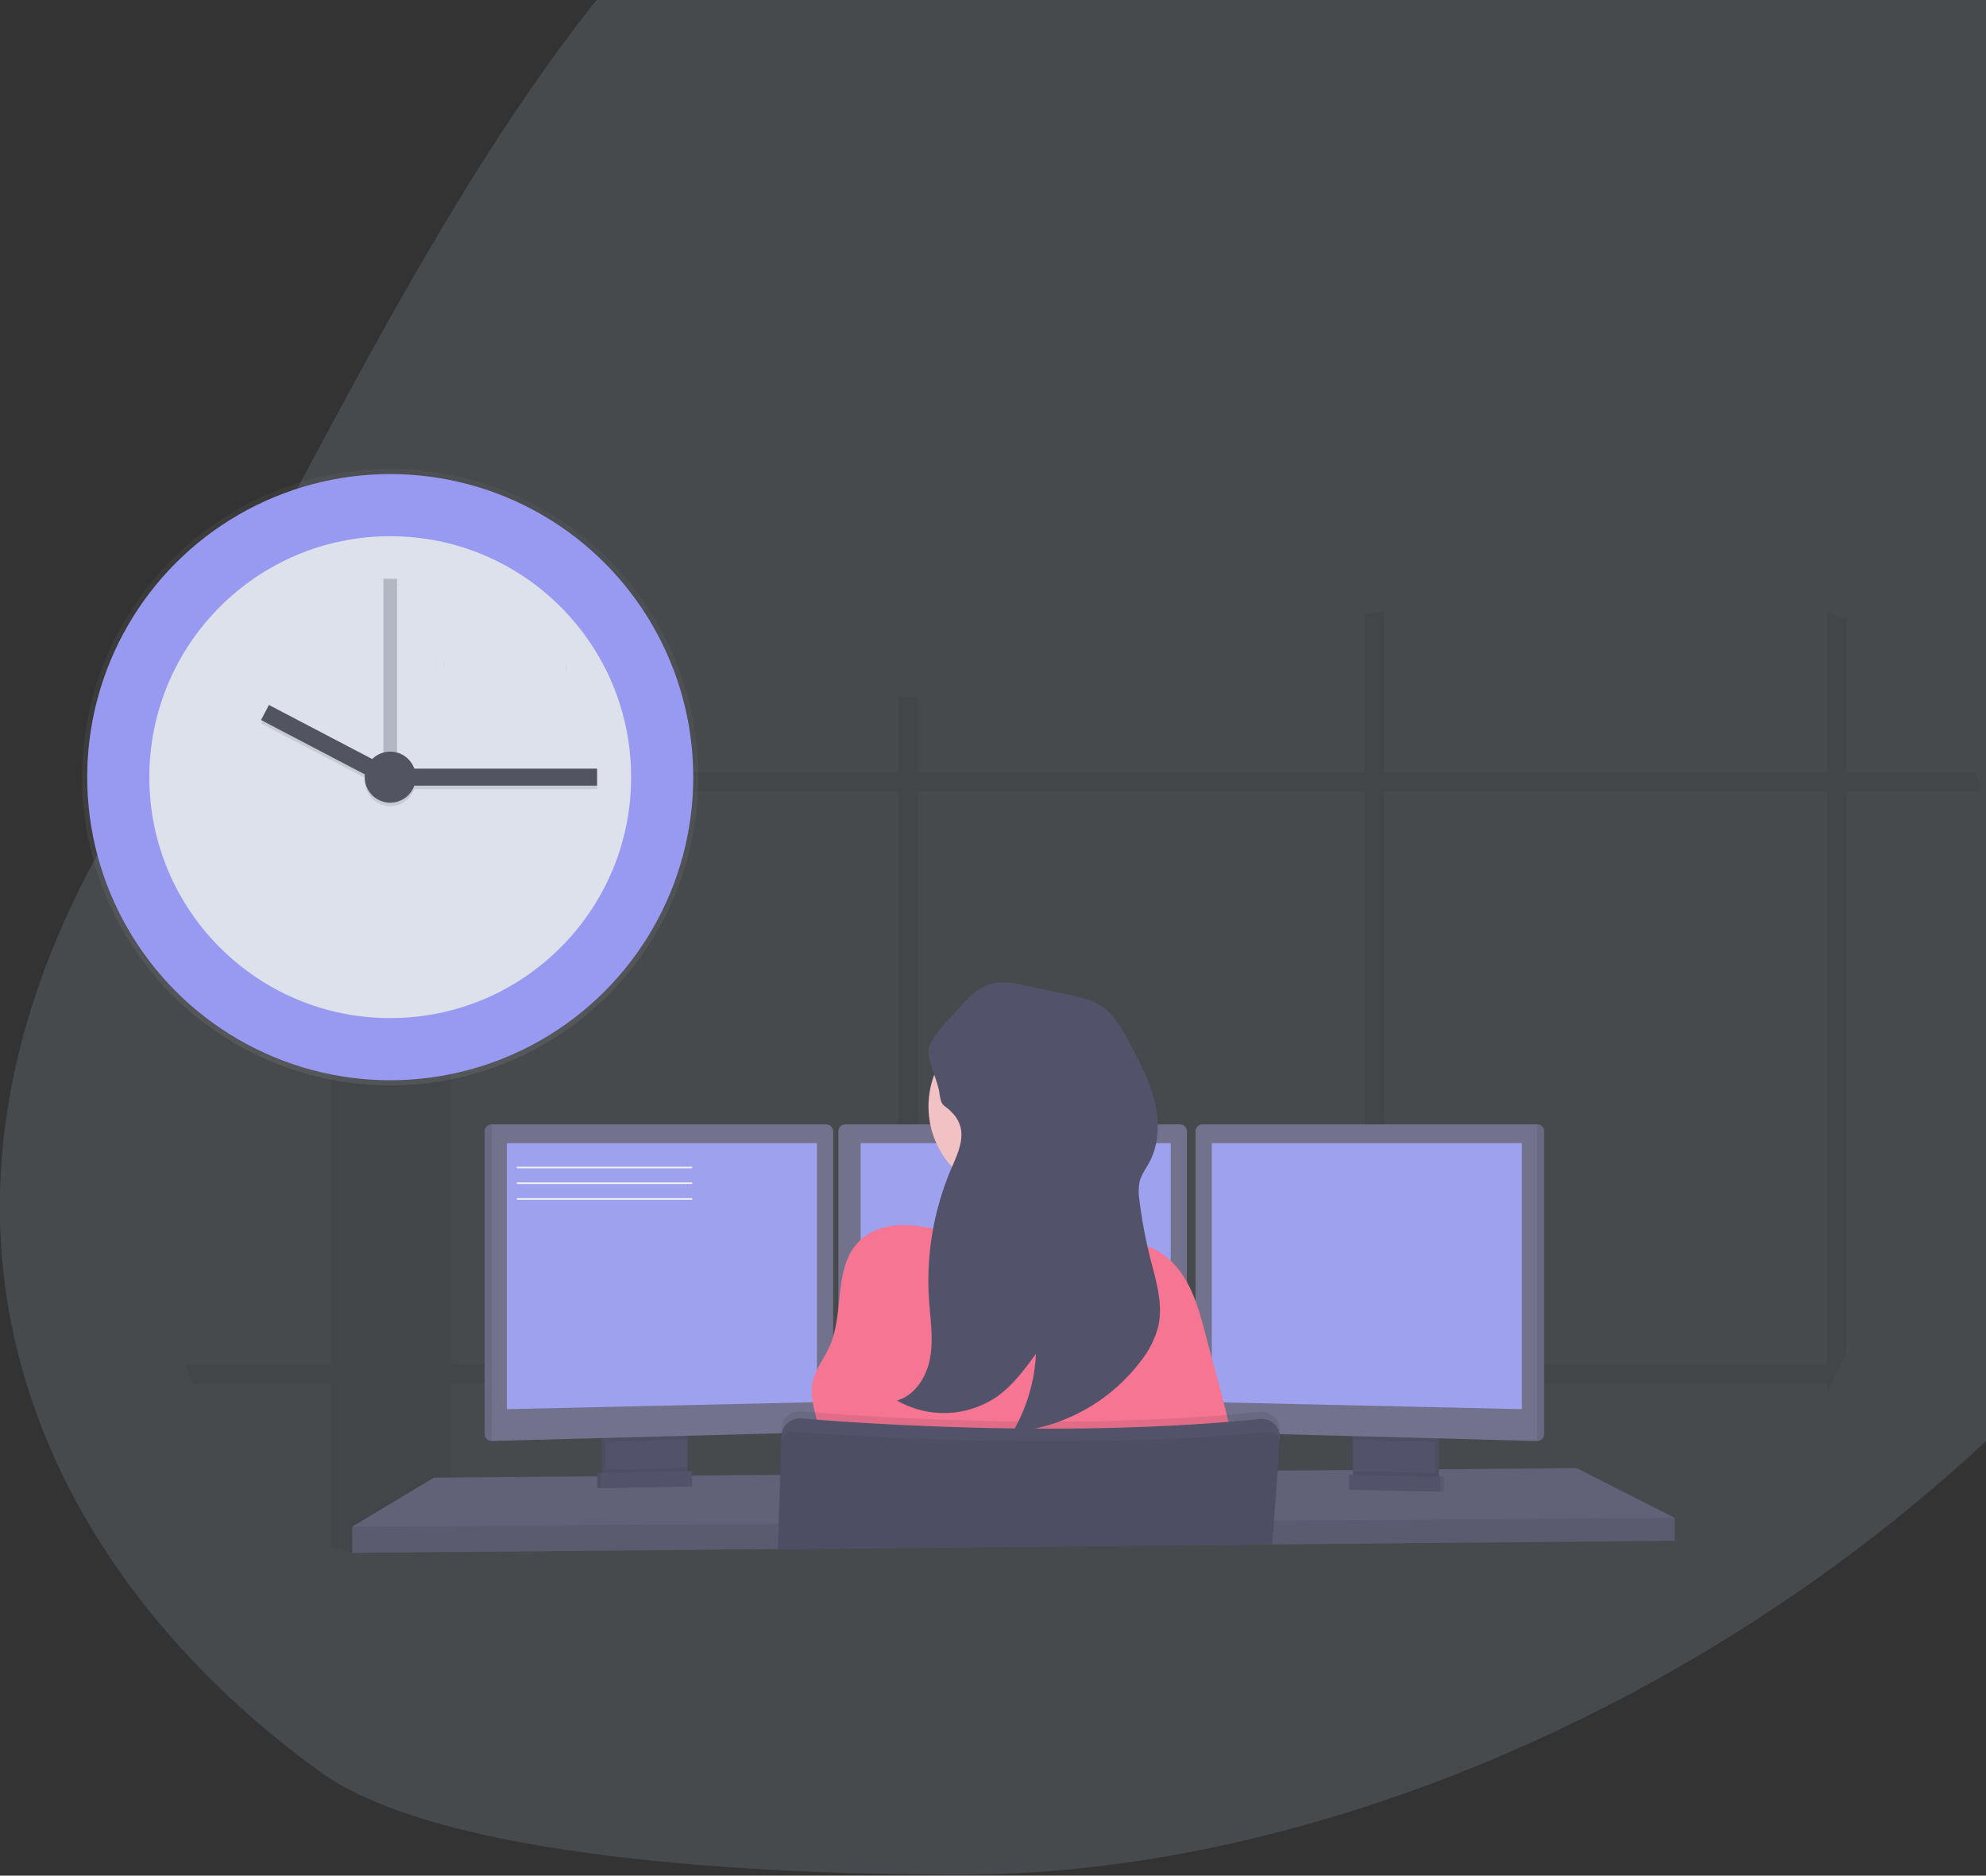
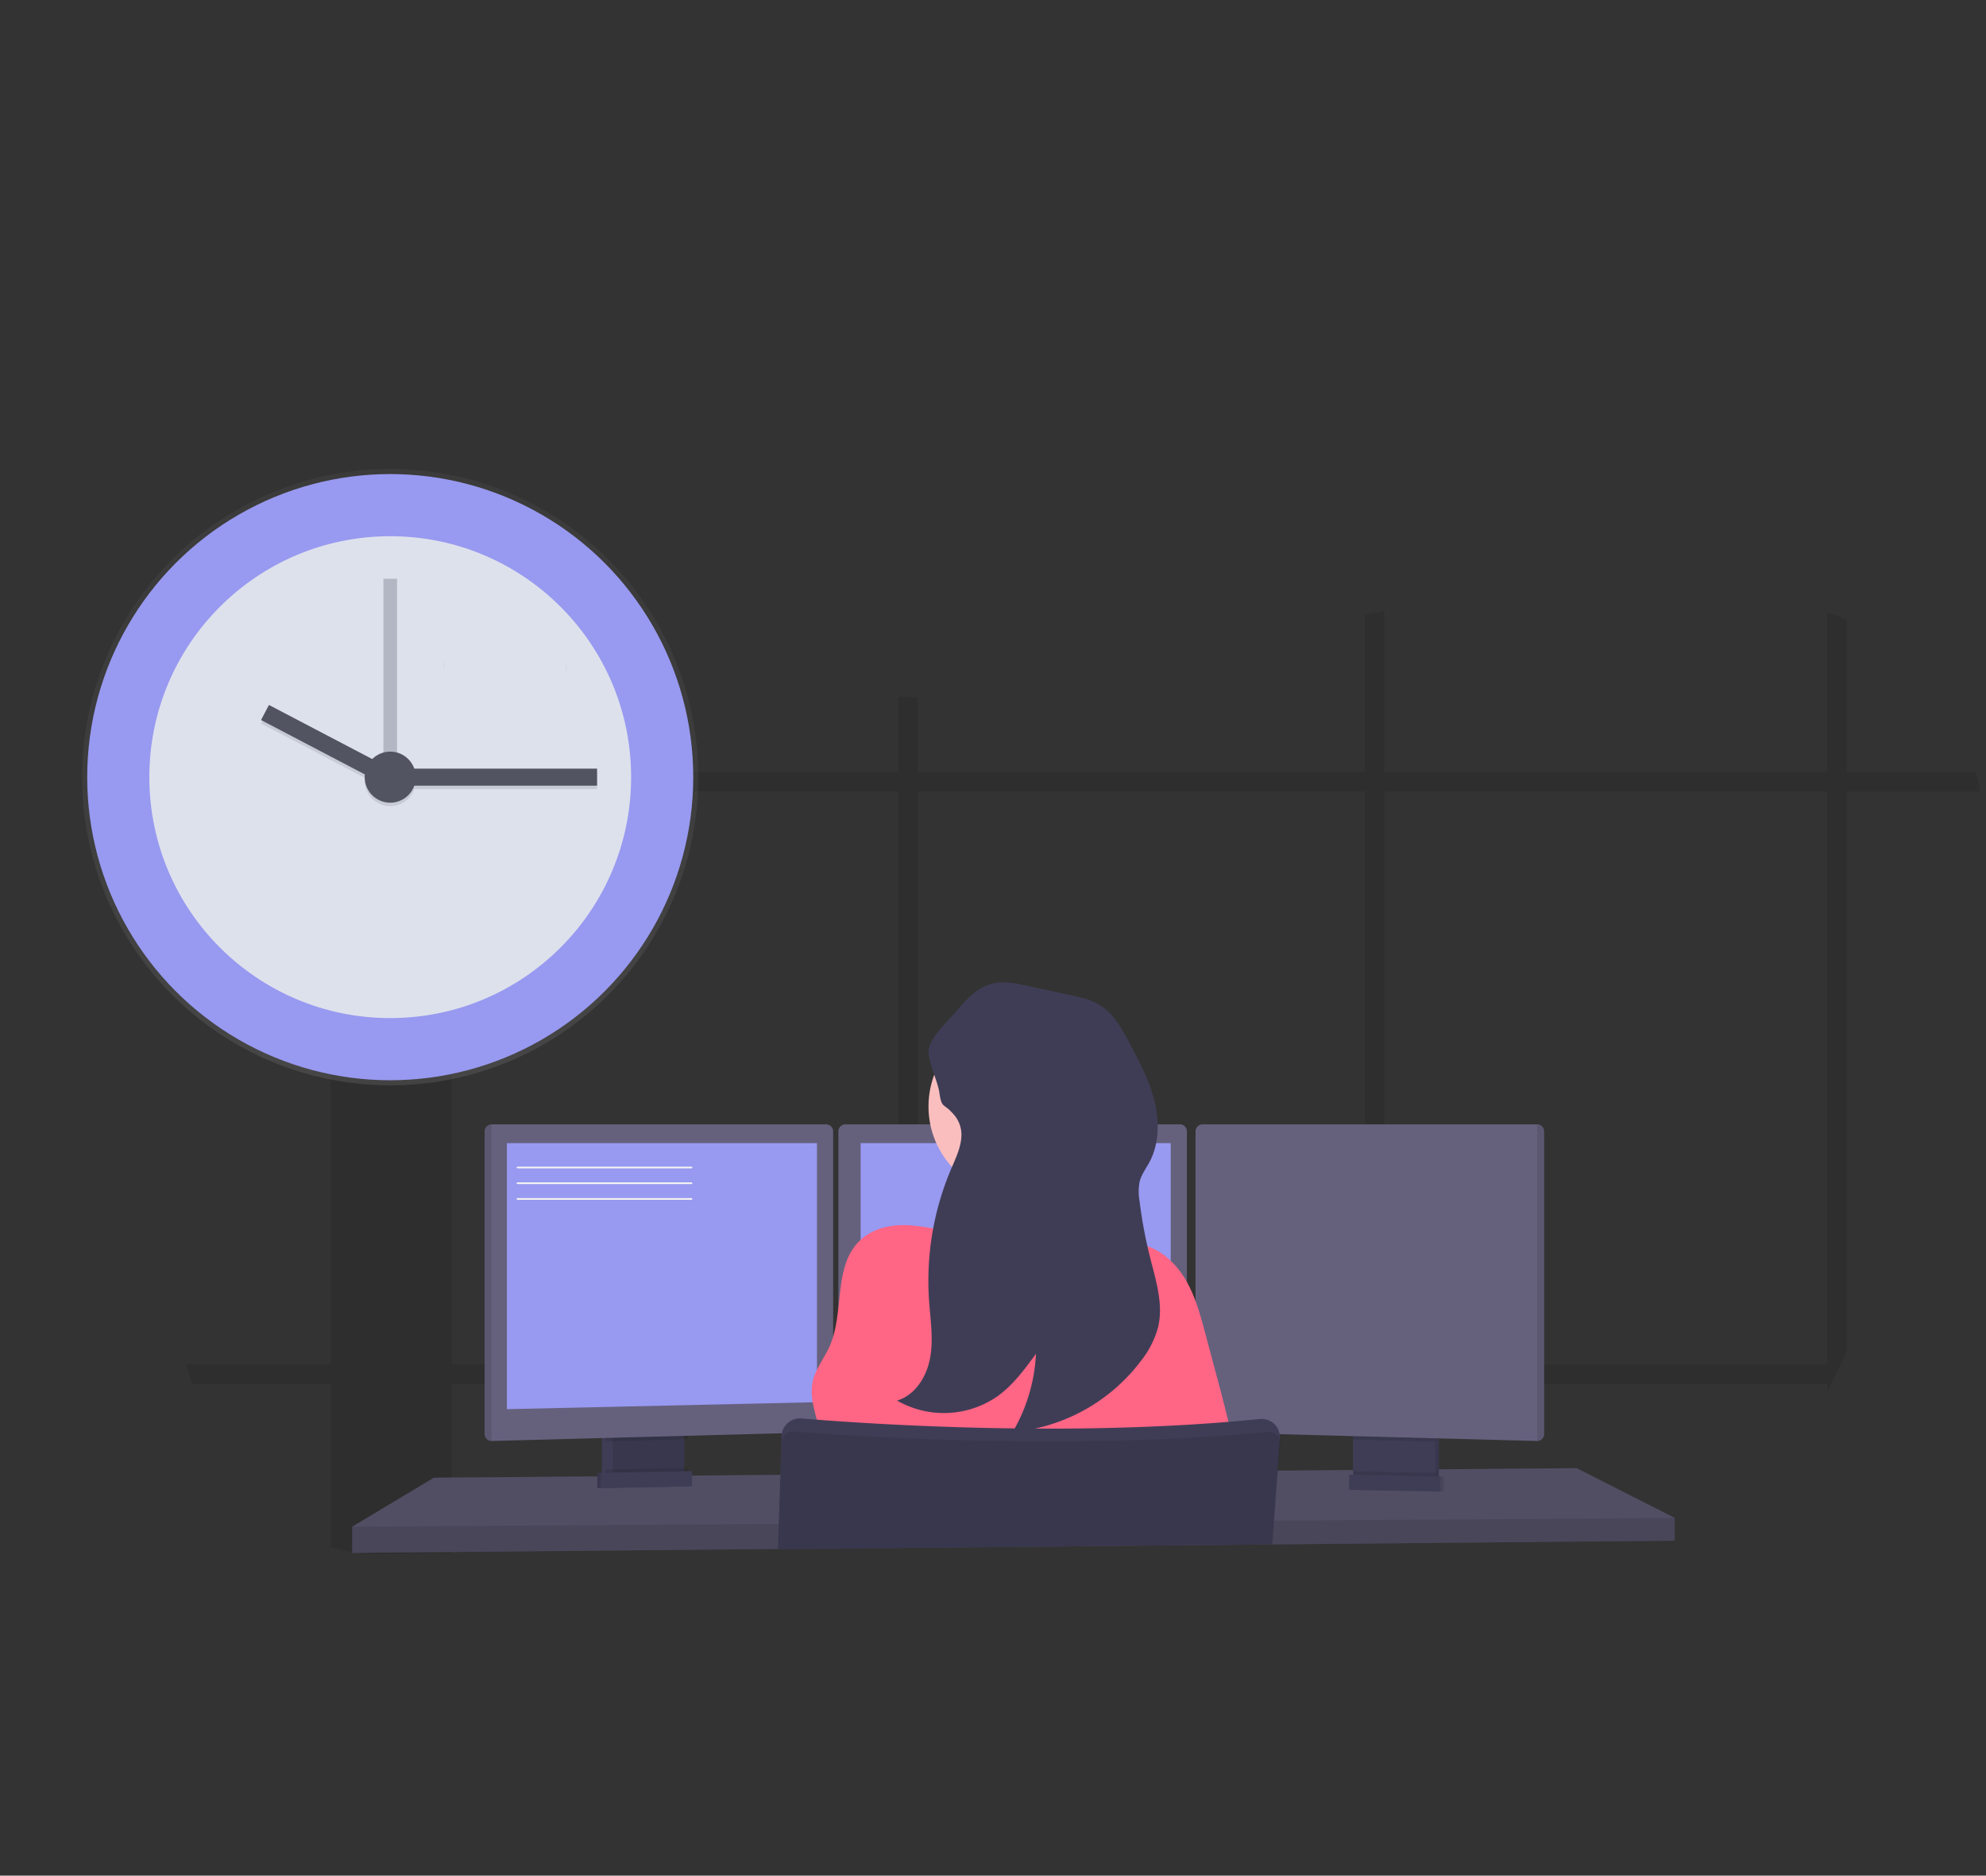
<svg xmlns="http://www.w3.org/2000/svg" width="753" height="711" viewBox="0 0 753 711">
  <rect x="0" y="0" width="753" height="711" fill="#333333" stroke="none" />
  <defs>
    <style>.a{fill:#fff;stroke:#707070;}.b{clip-path:url(#a);}.c,.o{opacity:0.1;}.d{fill:#65617d;}.e{opacity:0.2;}.f{fill:#3f3d56;}.g{fill:#9899f0;}.h{fill:#fbbebe;}.i{fill:#ff6584;}.j{fill:#f2f2f2;}.k{fill:rgba(188,208,229,0.15);}.l{fill:url(#b);}.m{fill:#dde1ec;}.n,.p{fill:#535461;}.n{opacity:0.3;}.q{opacity:0.05;}</style>
    <clipPath id="a">
      <rect class="a" width="753" height="711" transform="translate(623 129.293)" />
    </clipPath>
    <linearGradient id="b" x1="0.5" y1="1" x2="0.5" gradientUnits="objectBoundingBox">
      <stop offset="0" stop-color="gray" stop-opacity="0.251" />
      <stop offset="0.54" stop-color="gray" stop-opacity="0.122" />
      <stop offset="1" stop-color="gray" stop-opacity="0.102" />
    </linearGradient>
  </defs>
  <g class="b" transform="translate(-623 -129.293)">
    <g transform="translate(686.299 351.223)">
      <path class="c" d="M412.222,472.226a62.87,62.87,0,0,1-1.239,7.354h62.062v-7.354Zm-51.829,41.537,7.359-.06V495.537c-2.524-.112-4.981-.225-7.359-.344ZM206.118,472.226v7.354H337.595v-7.354ZM768.9,247.7H719.89V189.84q-3.544-1.435-7.365-2.645v60.5H544.593V186.58c-2.471.483-4.921.992-7.365,1.508V247.7H367.752V219.361c-2.444-.073-4.9-.192-7.359-.351V247.7H190.917v-41c-16.446,10.025-31.886,24.125-45.656,41h-.046v.053q-2.914,3.571-5.723,7.274h5.723v217.2H90.24q1.1,3.723,2.384,7.354h52.584v61.912a57.706,57.706,0,0,0,8.081,1.845c.8.126,1.609.231,2.418.324h0a58.375,58.375,0,0,0,7.147.357l28.037-.3V479.567h169.5v62.3l7.359-.079V479.58H537.227V540l7.365-.079V479.58h167.9v3.154c.5-1.045,1.02-2.09,1.537-3.154q1.742-3.6,3.53-7.354,1.146-2.407,2.3-4.894V255.052h50.617Q769.805,251.289,768.9,247.7ZM190.917,472.226v-217.2H360.393v217.2Zm176.848,0v-217.2H537.227v217.2Zm344.74,0H544.593v-217.2h167.9Z" transform="translate(-83.017 -176.951)" />
      <path class="d" d="M607.49,524.027v8.611l-100.624.927-1.073.02-38.244.351-.914.013-11.624.1h-.344l-70.858.656-116.315,1.08h-.1l-29.574.278-.318.007-131.41,1.205v-9.935l30.9-18.546,62-.517,1.325-.007.437-.007,1.325-.02L231.837,508l1.331-.007.424-.007,1.325-.007,9.544-.079.252-.007,23.547-.2h.192l183.736-1.55,4.5-.033h.45l3.431-.033,24.937-.205,1.325-.02,1.225-.013h.636l7.756-.06,1.537-.02,2.06-.013,6.458-.06,10.247-.086,1.325-.013,2.3-.013h.43l49.484-.424Z" transform="translate(-35.818 -170.552)" />
      <path class="e" d="M607.49,524.027v8.611l-100.624.927-1.073.02-38.244.351-.914.013-11.624.1h-.344l-70.858.656-116.315,1.08h-.1l-29.574.278-.318.007-131.41,1.205v-9.935l30.9-18.546,62-.517,1.325-.007.437-.007,1.325-.02L231.837,508l1.331-.007.424-.007,1.325-.007,9.544-.079.252-.007,23.547-.2h.192l183.736-1.55,4.5-.033h.45l3.431-.033,24.937-.205,1.325-.02,1.225-.013h.636l7.756-.06,1.537-.02,2.06-.013,6.458-.06,10.247-.086,1.325-.013,2.3-.013h.43l49.484-.424Z" transform="translate(-35.818 -170.552)" />
      <path class="f" d="M359.513,656.57v16.221a4.06,4.06,0,0,1-2.318,3.669,3.974,3.974,0,0,1-1.656.4l-23.116.49a3.974,3.974,0,0,1-1.788-.378,4.054,4.054,0,0,1-2.365-3.689V656.57Z" transform="translate(-163.387 -336.206)" />
-       <path class="c" d="M359.513,656.57v16.221a4.06,4.06,0,0,1-2.318,3.669,3.974,3.974,0,0,1-1.656.4l-23.116.49a3.974,3.974,0,0,1-1.788-.378,4.054,4.054,0,0,1-2.365-3.689V656.57Z" transform="translate(-163.387 -336.206)" />
-       <path class="f" d="M361.513,656.57v16.221a4.06,4.06,0,0,1-2.318,3.669,3.974,3.974,0,0,1-1.656.4l-23.116.49a3.974,3.974,0,0,1-1.788-.378,4.054,4.054,0,0,1-2.365-3.689V656.57Z" transform="translate(-164.063 -336.206)" />
+       <path class="c" d="M359.513,656.57v16.221a4.06,4.06,0,0,1-2.318,3.669,3.974,3.974,0,0,1-1.656.4l-23.116.49V656.57Z" transform="translate(-163.387 -336.206)" />
      <rect class="f" width="31.243" height="20.864" transform="translate(451.011 320.358)" />
      <rect class="c" width="31.243" height="20.864" transform="translate(451.011 320.358)" />
      <rect class="f" width="31.243" height="20.864" transform="translate(449.687 320.358)" />
      <path class="c" d="M282.163,483.65v3.292l-31.243.835V483.65Z" transform="translate(-84.719 -163.292)" />
      <path class="d" d="M393.329,483.936V595.344a2.649,2.649,0,0,1-2.55,2.616l-126.939,3.378h-.033a2.649,2.649,0,0,1-2.616-2.616V483.936a2.649,2.649,0,0,1,2.616-2.616H390.713A2.649,2.649,0,0,1,393.329,483.936Z" transform="translate(-140.738 -277.033)" />
      <path class="c" d="M263.839,481.32V601.338h-.033a2.649,2.649,0,0,1-2.616-2.616V483.936a2.649,2.649,0,0,1,2.616-2.616Z" transform="translate(-140.738 -277.033)" />
      <path class="g" d="M194.59,319.15H312.157v98.194L194.59,419.993Z" transform="translate(-65.7 -107.749)" />
      <path class="c" d="M710.163,483.65V487.9l-31.243-.835V483.65Z" transform="translate(-229.233 -163.292)" />
      <path class="d" d="M800.315,483.936V598.722a2.649,2.649,0,0,1-2.649,2.616h0L670.7,597.96a2.649,2.649,0,0,1-2.55-2.616V483.936a2.649,2.649,0,0,1,2.616-2.616H797.673a2.649,2.649,0,0,1,2.643,2.616Z" transform="translate(-278.148 -277.033)" />
      <path class="c" d="M866.339,483.936V598.722a2.649,2.649,0,0,1-2.649,2.616h0V481.32h0a2.649,2.649,0,0,1,2.649,2.616Z" transform="translate(-344.172 -277.033)" />
-       <path class="g" d="M715.657,319.15H598.09v98.194l117.567,2.649Z" transform="translate(-201.941 -107.749)" />
      <path class="d" d="M595.829,483.936V595.344a2.649,2.649,0,0,1-2.55,2.616l-126.94,3.378h0a2.65,2.65,0,0,1-2.649-2.616V483.936a2.649,2.649,0,0,1,2.616-2.616H593.213A2.649,2.649,0,0,1,595.829,483.936Z" transform="translate(-209.112 -277.033)" />
      <path class="g" d="M397.09,319.15H514.657v98.194L397.09,419.993Z" transform="translate(-134.074 -107.749)" />
      <path class="c" d="M607.49,533.65v8.611l-100.624.927-1.073.02-38.244.351-.914.013-11.624.1h-.344l-70.858.656-116.315,1.08h-.1l-29.574.278-.318.007L106.09,546.9v-9.935l134.133-.881h.318l27.15-.185h.126l187.5-1.239h.192l.113-.007h.311l3.173-.02h.967l49.339-.331,2.914-.013.649-.007Z" transform="translate(-35.818 -180.175)" />
      <circle class="h" cx="33.998" cy="33.998" r="33.998" transform="translate(288.742 163.493)" />
      <path class="h" d="M587.336,512.919s-65.9,7.948-59.612,0c2.278-2.875,2.908-11.392,2.782-21.1-.04-2.947-.146-6-.3-9.041-.729-14.572-2.484-28.812-2.484-28.812s57.625-27.156,51-5.63c-2.649,8.7-1.782,20.91.232,32.376.589,3.345,1.272,6.624,1.987,9.737a228.284,228.284,0,0,0,6.392,22.467Z" transform="translate(-230.59 -263.095)" />
      <path class="i" d="M537.419,543.631c7.624-1.411,15.7-3.974,22.871-1.02,1.888.775,3.623,1.908,5.557,2.557s4.054.808,6.067,1.265c7.074,1.6,12.81,6.988,16.493,13.247s5.59,13.34,7.458,20.347l4.57,17.109c3.974,14.87,7.948,29.865,8.869,45.239a1614.5,1614.5,0,0,1-166.144.947c3.6-6.849,7.286-14.115,6.981-21.858s-4.762-15.38-3.153-23.01c1.027-4.862,4.352-8.869,6.385-13.393,5.8-12.929,1.285-30.329,11.472-40.172,4.583-4.424,11.26-6.1,17.638-5.888,8.134.272,16.459,2.808,24.507,4.047C517.3,544.611,527.034,545.538,537.419,543.631Z" transform="translate(-202.18 -296.503)" />
-       <path class="c" d="M619.33,653.24l-.066.947v.066l-.113,1.523-.881,12.26-1.066,14.77-.3,4.16-.662,8.9v.113l-70.872.662-116.3,1.258v.556h-.093v-.742l.3-9.511.57-18.586.49-15.757.046-1.57a6.974,6.974,0,0,1,7.564-6.736c3.126.265,7.187.589,12.042.934l1.987.146c28.037,1.947,79.853,4.464,132.139,1.325,1.1-.06,2.206-.126,3.312-.205,8.107-.51,16.208-1.166,24.229-1.987a6.975,6.975,0,0,1,7.683,7.438Z" transform="translate(-197.389 -332.479)" />
      <path class="f" d="M429.08,699.82v-.556L545.4,698l70.872-.662h.2v-.113l.662-8.9.285-3.974,1.086-14.976.854-11.856v-.291a7.035,7.035,0,0,0-.073-1.636.2.2,0,0,0,0-.066,6.883,6.883,0,0,0-1.325-3.073,6.981,6.981,0,0,0-6.239-2.649c-8.021.821-16.122,1.477-24.229,1.987-1.106.079-2.212.146-3.312.205-52.286,3.106-104.1.589-132.139-1.325l-1.987-.146c-4.855-.344-8.915-.662-12.042-.934a6.981,6.981,0,0,0-7.445,5.65,7.286,7.286,0,0,0-.119,1.086L430,671l-.616,18.592-.291,9.511v.742Z" transform="translate(-197.426 -333.84)" />
      <path class="c" d="M619.576,661.782l-.815,10.154-1.212,15.135-.3,3.789-.662,8.485-.04.424v.113h0l-.1.98.073-.98h-.192l-70.872.662L429.11,701.8v-.185l.325-9.511.662-18.586.424-12.353a4.213,4.213,0,0,1,2.027-3.477,4.14,4.14,0,0,1,2.5-.6c1.391.113,3.1.245,5.094.391,3.239.238,7.233.517,11.883.808,8.611.543,19.414,1.126,31.793,1.6,34.442,1.325,80.939,1.768,125.1-2.1,1.987-.172,4.04-.364,6.047-.556a4.146,4.146,0,0,1,2.3.437,3.413,3.413,0,0,1,.57.358,4.066,4.066,0,0,1,1.325,1.629,2.365,2.365,0,0,1,.166.4A4.16,4.16,0,0,1,619.576,661.782Z" transform="translate(-197.436 -336.377)" />
      <path class="c" d="M361.513,677.87v2.113a4.06,4.06,0,0,1-2.318,3.669l-26.56.51a4.053,4.053,0,0,1-2.365-3.689v-1.987Z" transform="translate(-164.063 -343.398)" />
      <path class="f" d="M280.948,512.643l-34.608.662v-5.743l34.608-.662Z" transform="translate(-83.173 -171.143)" />
      <path class="c" d="M280.948,512.643l-34.608.662v-5.743l34.608-.662Z" transform="translate(-83.173 -171.143)" />
      <path class="f" d="M282.948,512.643l-34.608.662v-5.743l34.608-.662Z" transform="translate(-83.848 -171.143)" />
      <path class="c" d="M758.56,679.87v2.113a4.06,4.06,0,0,0,2.318,3.669l26.56.51a4.054,4.054,0,0,0,2.365-3.689v-1.987Z" transform="translate(-308.674 -344.073)" />
      <path class="c" d="M678.72,514.643l34.608.662v-5.743L678.72,508.9Z" transform="translate(-229.166 -171.818)" />
      <path class="f" d="M676.72,514.643l34.608.662v-5.743L676.72,508.9Z" transform="translate(-228.49 -171.818)" />
      <path class="f" d="M521.691,457.5c.053,4.636-2.093,9.008-3.915,13.293a108.289,108.289,0,0,0-8.385,49.484c.483,7.286,1.709,14.572.483,21.791s-5.584,14.419-12.585,16.493a35.623,35.623,0,0,0,38.257-1.762c5.822-4.239,10.161-10.154,14.406-15.969a64.817,64.817,0,0,1-8.816,29.64,68.507,68.507,0,0,0,48.689-27.037,35.466,35.466,0,0,0,6.438-12.737c2.047-8.611-.808-17.559-2.987-26.163a176.219,176.219,0,0,1-4.087-21.858,19.451,19.451,0,0,1,.066-7.087c.662-2.7,2.431-4.974,3.736-7.432,3.709-6.981,3.8-15.433,1.894-23.1s-5.623-14.744-9.313-21.732c-2.954-5.6-6.16-11.465-11.565-14.757-3.378-2.053-7.286-2.908-11.18-3.736l-16.8-3.6c-3.676-.788-7.458-1.576-11.174-1-6.272.98-10.69,5.511-14.572,10.16-3.04,3.616-10.472,10.406-11,15.141-.477,4.365,3.378,11.677,4.034,16.281.861,5.961,1.47,3.974,4.835,7.63A11.764,11.764,0,0,1,521.691,457.5Z" transform="translate(-220.457 -249.585)" />
      <path class="j" d="M345.8,506.162h-65.97a.331.331,0,0,1,0-.662H345.8a.331.331,0,0,1,0,.662Z" transform="translate(-146.92 -285.197)" />
      <path class="j" d="M345.8,515.162h-65.97a.331.331,0,0,1,0-.662H345.8a.331.331,0,0,1,0,.662Z" transform="translate(-146.92 -288.236)" />
      <path class="j" d="M345.8,524.162h-65.97a.331.331,0,0,1,0-.662H345.8a.331.331,0,0,1,0,.662Z" transform="translate(-146.92 -291.275)" />
    </g>
    <g transform="translate(44)">
-       <path class="k" d="M367.9,839.934c243.026,0,535.1-214.2,535.1-460.24S728.364,0,485.338,0,174.235,222.5,45.3,445.5c-88.843,153.654-21.615,281.9,79.975,355.369C171.119,834.019,292.338,839.934,367.9,839.934Z" transform="translate(575)" />
      <g transform="translate(450.186 284.648)">
        <circle class="l" cx="116.83" cy="116.83" r="116.83" transform="translate(159.94 22.41)" />
        <circle class="g" cx="114.893" cy="114.893" r="114.893" transform="translate(161.876 24.346)" />
        <circle class="m" cx="91.334" cy="91.334" r="91.334" transform="translate(185.436 47.906)" />
        <rect class="n" width="5.164" height="80.683" transform="translate(274.188 64.043)" />
        <g class="o" transform="translate(227.766 113.154)">
          <rect width="72.938" height="6.455" transform="translate(54.49 24.149)" />
          <rect width="6.455" height="51.805" transform="translate(0 5.718) rotate(-62.36)" />
          <circle cx="9.682" cy="9.682" r="9.682" transform="translate(39.322 17.695)" />
        </g>
        <rect class="p" width="72.938" height="6.455" transform="translate(282.256 136.012)" />
        <rect class="p" width="51.805" height="6.455" transform="translate(230.783 111.87) rotate(27.64)" />
        <circle class="p" cx="9.682" cy="9.682" r="9.682" transform="translate(267.088 129.558)" />
        <path class="q" d="M809.706,313.09s-1.178,2.8-.591,3.686" transform="translate(-465.721 -217.478)" />
        <path class="q" d="M665.58,310.35s.591,2.8,0,3.686" transform="translate(-368.62 -215.622)" />
      </g>
    </g>
  </g>
</svg>